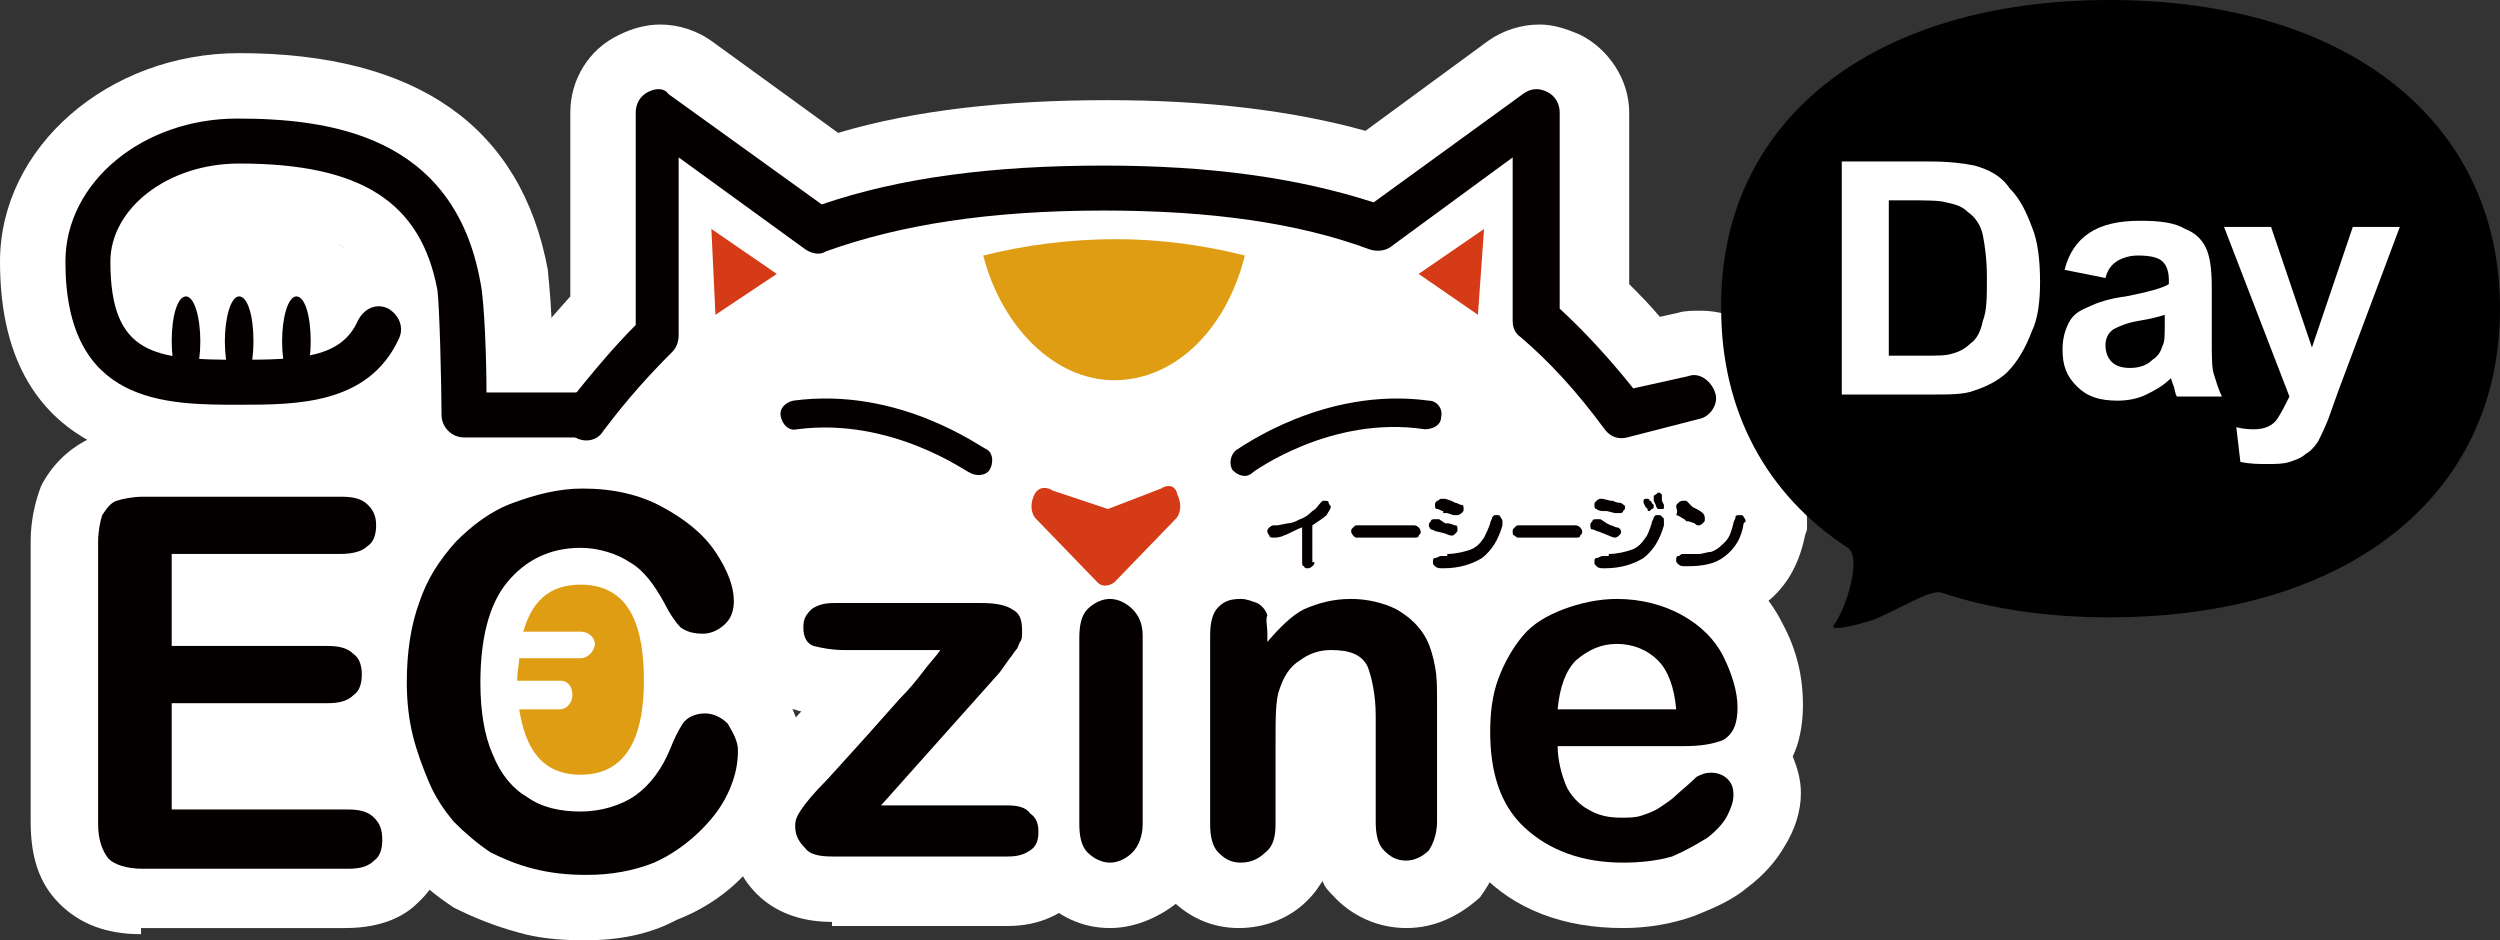
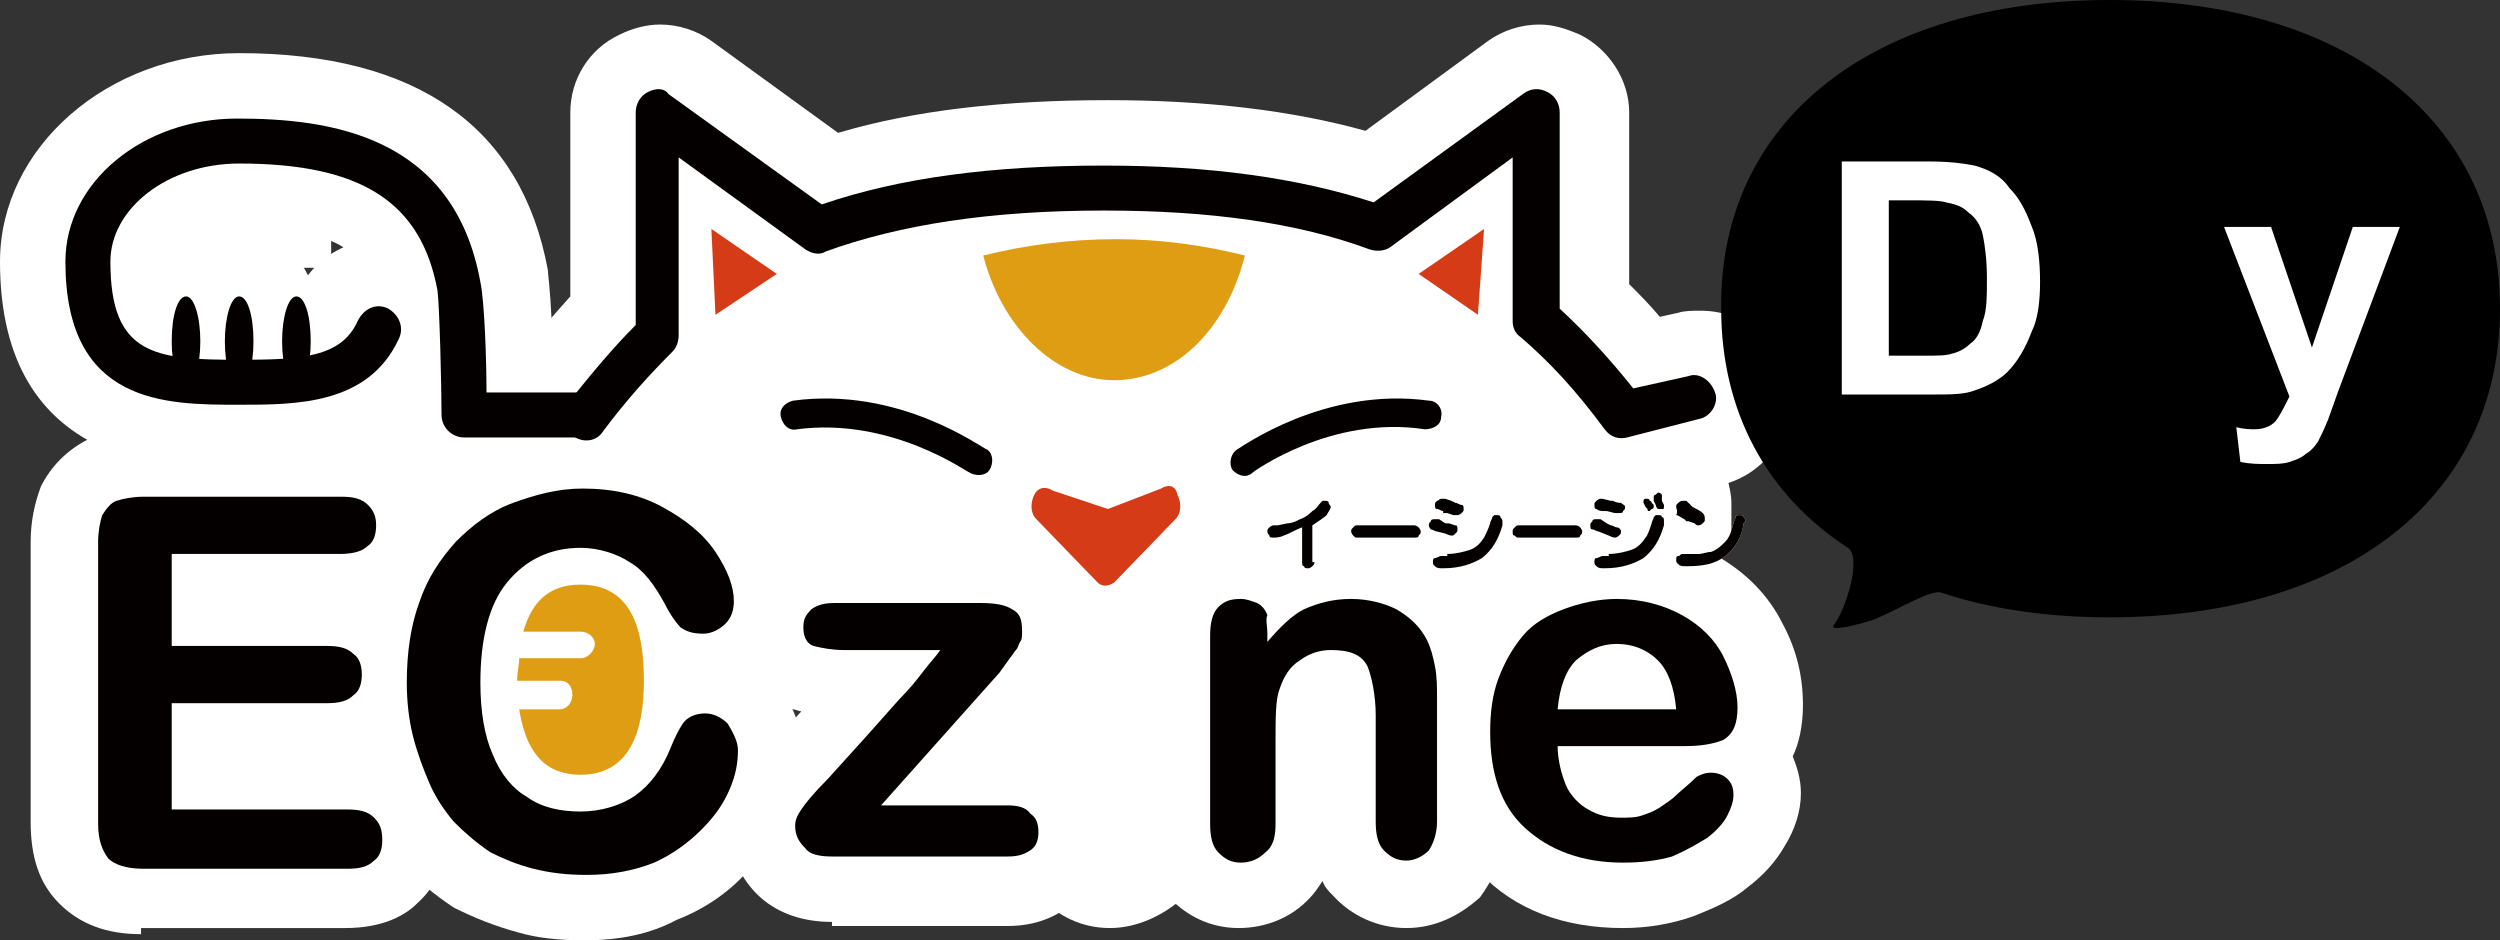
<svg xmlns="http://www.w3.org/2000/svg" version="1.1" id="レイヤー_1" x="0px" y="0px" width="122.3px" height="46px" viewBox="0 0 122.3 46" style="enable-background:new 0 0 122.3 46;" xml:space="preserve">
  <rect x="0" y="0" width="122.3" height="46" fill="#333333" stroke="none" />
  <style type="text/css">
	.st0{fill:#FFFFFF;}
	.st1{fill-rule:evenodd;clip-rule:evenodd;fill:#FFFFFF;}
	.st2{fill:#D53B16;}
	.st3{fill-rule:evenodd;clip-rule:evenodd;fill:#050000;}
	.st4{fill:#DF9D13;}
	.st5{fill:#050000;}
</style>
  <g>
    <path class="st0" d="M54.1,31.8c-1,0-2-0.4-2.7-1.2l-3-3.1c-1.3-1.3-1.5-3.4-0.6-5c0.7-1.2,1.9-1.9,3.2-1.9c0.6,0,1.1,0.1,1.7,0.4   l1.4,0.5l1.3-0.5c0.5-0.3,1.1-0.4,1.8-0.4c1.4,0,2.6,0.8,3.3,2c0.9,1.6,0.6,3.7-0.7,5l-3,3.1C56.1,31.4,55.1,31.8,54.1,31.8z" />
    <path class="st0" d="M56.8,23.9l-2.6,1L51.5,24c-0.3-0.2-0.7-0.2-0.9,0.2c-0.2,0.4-0.2,0.9,0.1,1.2l3,3.1c0.2,0.2,0.5,0.2,0.8,0   l3-3.1c0.3-0.3,0.3-0.8,0.1-1.2C57.5,23.7,57.1,23.7,56.8,23.9z" />
    <g>
      <path class="st0" d="M64,31c-0.8,0-1.6-0.3-2.2-0.8c-0.3-0.3-0.6-0.6-0.8-1c-0.3-0.1-0.6-0.3-0.9-0.6c-0.8-0.7-1.2-1.6-1.2-2.6    c0-0.9,0.3-1.7,0.9-2.3c0.5-0.5,1-0.8,1.6-1l0.4-0.1l0.3-0.1l0.1-0.1c0,0,0,0,0,0l0.2-0.2c0.3-0.3,0.7-0.6,1.1-0.8    c0.4-0.2,0.9-0.3,1.4-0.3c0.9,0,1.8,0.4,2.5,1c0.6,0.7,1,1.5,1,2.4c0,0.6-0.2,1.5-0.9,2.3v0.6c0,1-0.4,2-1.2,2.6    C65.7,30.7,64.9,31,64,31z" />
      <path class="st1" d="M64.3,27.5c0,0.1,0,0.1-0.1,0.2c0,0-0.1,0.1-0.2,0.1s-0.2,0-0.2-0.1c-0.1,0-0.1-0.1-0.1-0.2v-1.7    c-0.3,0.1-0.6,0.3-0.9,0.4c-0.2,0.1-0.4,0.1-0.5,0.1c-0.1,0-0.2,0-0.2-0.1c0,0-0.1-0.1-0.1-0.2c0-0.1,0-0.1,0.1-0.2    c0,0,0.1-0.1,0.2-0.1l0.1,0l0.1,0l0.5-0.1c0.2,0,0.4-0.1,0.6-0.2c0.3-0.1,0.5-0.3,0.6-0.4c0.2-0.1,0.3-0.3,0.4-0.4l0,0l0,0    c0,0,0.1-0.1,0.1-0.1c0,0,0.1,0,0.1,0c0.1,0,0.2,0,0.2,0.1c0,0.1,0.1,0.1,0.1,0.2c0,0.1-0.1,0.2-0.2,0.4c-0.1,0.1-0.4,0.3-0.7,0.5    V27.5z" />
      <path class="st0" d="M66.4,29.5c-1,0-1.9-0.4-2.5-1.1c-0.6-0.6-0.9-1.5-0.9-2.3c0-0.9,0.3-1.7,0.9-2.4c0.6-0.7,1.6-1.1,2.5-1.1    h2.8c1,0,1.9,0.4,2.5,1.1c0.6,0.6,0.9,1.5,0.9,2.3c0,0.9-0.3,1.7-0.9,2.3c-0.6,0.7-1.6,1.1-2.5,1.1H66.4z" />
      <path class="st1" d="M66.4,26.3c-0.1,0-0.1,0-0.2-0.1c0,0-0.1-0.1-0.1-0.2c0-0.1,0-0.1,0.1-0.2c0.1-0.1,0.1-0.1,0.2-0.1h2.8    c0,0,0.1,0,0.2,0.1c0,0,0.1,0.1,0.1,0.2c0,0.1,0,0.1-0.1,0.2c0,0.1-0.1,0.1-0.2,0.1H66.4z" />
      <path class="st0" d="M70.6,30.9c-0.7,0-1.3-0.1-1.9-0.4c-1.2-0.6-1.9-1.8-1.9-3.1c0-0.2,0-0.4,0.1-0.6c-0.1-0.3-0.2-0.7-0.2-1    c0-0.5,0.1-0.9,0.3-1.4c0.1-0.8,0.4-1.6,1.1-2.2c0.6-0.6,1.5-1,2.4-1c0.4,0,0.7,0.1,1,0.1l0.4,0.1l0.3,0.1l0,0    c0.3,0.1,0.6,0.2,0.8,0.3l0.2,0.1h0c0.9,0,1.8,0.3,2.4,1c0.7,0.7,1.1,1.6,1.1,2.5c0,0.1,0,0.3,0,0.4l0,0.2c0,0.1,0,0.3-0.1,0.4    c-0.5,1.8-1.5,2.9-2.3,3.4C73.3,30.5,72.1,30.9,70.6,30.9z" />
      <path class="st1" d="M71,24.5L71,24.5l0.2,0.1c0.1,0,0.2,0.1,0.3,0.1c0.1,0,0.1,0.1,0.1,0.2c0,0.1,0,0.1-0.1,0.2    c0,0-0.1,0.1-0.2,0.1c0,0-0.1,0-0.2,0l-0.3-0.1l-0.2,0L70.6,25c-0.1,0-0.2-0.1-0.3-0.1c-0.1,0-0.1-0.1-0.1-0.2    c0-0.1,0-0.1,0.1-0.2c0.1,0,0.1-0.1,0.2-0.1c0,0,0.1,0,0.2,0L71,24.5z M70.8,27.1c0.4,0,0.8-0.1,1.1-0.2c0.3-0.1,0.5-0.3,0.7-0.6    c0.1-0.2,0.2-0.4,0.3-0.7c0-0.1,0.1-0.2,0.1-0.3c0,0,0.1-0.1,0.1-0.1c0,0,0.1,0,0.1,0c0.1,0,0.2,0,0.2,0.1c0,0,0.1,0.1,0.1,0.2    l0,0.2c-0.2,0.7-0.5,1.2-1,1.6c-0.5,0.3-1.1,0.5-1.9,0.5c-0.2,0-0.3,0-0.4-0.1c-0.1-0.1-0.1-0.1-0.1-0.2c0-0.1,0-0.2,0.1-0.2    c0.1,0,0.2-0.1,0.3-0.1H70.8z M70.7,25.6L70.7,25.6l0.1,0c0.2,0,0.3,0.1,0.4,0.1c0.1,0,0.1,0.1,0.1,0.2c0,0.1,0,0.1-0.1,0.2    c-0.1,0.1-0.1,0.1-0.2,0.1c0,0-0.1,0-0.3-0.1L70.3,26c-0.1,0-0.2-0.1-0.3-0.1c0,0-0.1-0.1-0.1-0.2c0-0.1,0-0.1,0.1-0.2    c0-0.1,0.1-0.1,0.2-0.1c0,0,0.1,0,0.2,0L70.7,25.6z" />
      <path class="st0" d="M74.3,29.5c-1,0-1.9-0.4-2.5-1.1c-0.6-0.6-0.9-1.5-0.9-2.3c0-0.9,0.3-1.7,0.9-2.3c0.7-0.7,1.6-1.1,2.5-1.1    h2.8c1,0,1.9,0.4,2.5,1.1c0.6,0.6,0.9,1.5,0.9,2.3c0,0.9-0.3,1.7-0.9,2.3c-0.6,0.7-1.5,1.1-2.5,1.1H74.3z" />
      <path class="st1" d="M74.3,26.3c-0.1,0-0.1,0-0.2-0.1c-0.1,0-0.1-0.1-0.1-0.2c0-0.1,0-0.1,0.1-0.2c0.1-0.1,0.1-0.1,0.2-0.1h2.8    c0,0,0.1,0,0.2,0.1c0,0,0.1,0.1,0.1,0.2c0,0.1,0,0.1-0.1,0.2c0,0.1-0.1,0.1-0.2,0.1H74.3z" />
      <path class="st0" d="M78.5,30.9c-0.7,0-1.3-0.1-1.9-0.4c-1.2-0.6-1.8-1.8-1.8-3.1c0-0.2,0-0.4,0.1-0.6c-0.1-0.3-0.2-0.7-0.2-1    c0-0.4,0.1-0.9,0.2-1.3c0.1-0.9,0.5-1.7,1.1-2.3c0.6-0.6,1.5-0.9,2.4-0.9c0.3,0,0.6,0.1,0.8,0.1l0.1,0c0.2-0.1,0.5-0.2,0.7-0.2    c0.3-0.1,0.7-0.2,1.1-0.2c1,0,1.9,0.4,2.5,1.1c0.2,0.2,0.4,0.5,0.6,0.8l0.1,0.1c0.1,0.1,0.1,0.3,0.2,0.4c0.1,0.4,0.2,0.8,0.2,1.2    c0,0.2,0,0.4,0,0.5l0,0.2c0,0.1,0,0.3,0,0.4l0,0.2c0,0.1,0,0.3-0.1,0.4c-0.5,1.8-1.5,2.9-2.3,3.4C81.2,30.5,79.9,30.9,78.5,30.9z" />
      <path class="st1" d="M81.3,24.5l0.1,0.2c0,0,0,0.1,0,0.1c0,0.1,0,0.1-0.1,0.1c0,0-0.1,0-0.1,0c0,0-0.1,0-0.1,0    c0,0-0.1-0.1-0.1-0.2l-0.1-0.2c0-0.1,0-0.1,0-0.2c0,0,0-0.1,0.1-0.1c0,0,0.1-0.1,0.1-0.1c0.1,0,0.1,0,0.2,0.1    C81.3,24.3,81.3,24.4,81.3,24.5z M80.8,24.6l0.1,0.1c0,0.1,0,0.1,0,0.1c0,0,0,0.1-0.1,0.1c0,0-0.1,0.1-0.1,0.1    c-0.1,0-0.1,0-0.1-0.1c0,0-0.1-0.1-0.1-0.1l-0.1-0.2c0,0,0-0.1,0-0.1c0,0,0-0.1,0.1-0.1c0,0,0.1,0,0.1,0s0.1,0,0.1,0.1    C80.7,24.5,80.8,24.5,80.8,24.6z M78.8,24.5L78.8,24.5l0.1,0c0.2,0.1,0.3,0.1,0.4,0.1c0.1,0.1,0.2,0.1,0.2,0.2    c0,0.1,0,0.1-0.1,0.2c0,0.1-0.1,0.1-0.2,0.1c0,0-0.1,0-0.2,0l-0.4-0.1l-0.1,0l-0.1,0c-0.2,0-0.3-0.1-0.3-0.1    c-0.1,0-0.1-0.1-0.1-0.2c0-0.1,0-0.1,0.1-0.2c0,0,0.1-0.1,0.2-0.1l0.1,0L78.8,24.5z M78.7,27.1c0.4,0,0.8-0.1,1.1-0.2    c0.3-0.1,0.5-0.3,0.7-0.6c0.1-0.1,0.2-0.4,0.3-0.7c0-0.1,0.1-0.2,0.1-0.3c0,0,0.1-0.1,0.1-0.1c0,0,0.1,0,0.1,0    c0.1,0,0.2,0,0.2,0.1c0.1,0,0.1,0.1,0.1,0.2l0,0.2c-0.2,0.7-0.5,1.2-1,1.6c-0.5,0.3-1.1,0.5-1.9,0.5c-0.2,0-0.3,0-0.4-0.1    c-0.1-0.1-0.1-0.1-0.1-0.2c0-0.1,0-0.2,0.1-0.2c0.1,0,0.2-0.1,0.3-0.1H78.7z M78.6,25.6L78.6,25.6l0.2,0.1c0.1,0,0.2,0.1,0.3,0.1    c0.1,0,0.2,0.1,0.2,0.2c0,0.1,0,0.1-0.1,0.2c0,0-0.1,0.1-0.2,0.1c0,0-0.1,0-0.3-0.1L78.2,26c-0.1,0-0.2-0.1-0.3-0.1    c-0.1,0-0.1-0.1-0.1-0.2c0-0.1,0-0.1,0.1-0.2c0-0.1,0.1-0.1,0.2-0.1c0,0,0.1,0,0.2,0L78.6,25.6z" />
-       <path class="st0" d="M82.5,31c-0.7,0-1.4-0.2-1.9-0.5c-1.1-0.6-1.7-1.7-1.7-3c0-0.5,0.1-0.9,0.2-1.3c-0.2-0.4-0.3-0.8-0.3-1.3    c0-1,0.4-1.9,1.1-2.6c0.7-0.6,1.5-0.9,2.3-0.9c0.4,0,0.8,0.1,1.2,0.2c0.1,0,0.4,0.1,0.7,0.3l0.3,0.2c0.2,0,0.4-0.1,0.6-0.1    c0.9,0,1.7,0.3,2.3,0.9c0.7,0.6,1.1,1.6,1.1,2.6c0,0.1,0,0.3,0,0.4l-0.1,0.3c-0.3,1.5-1,2.7-2.2,3.5C85.3,30.5,84,31,82.5,31z" />
      <path class="st1" d="M85.3,25.6c-0.1,0.7-0.4,1.2-0.9,1.6c-0.5,0.4-1.1,0.5-1.9,0.5c-0.2,0-0.3,0-0.4-0.1    c-0.1-0.1-0.1-0.1-0.1-0.2c0-0.1,0-0.2,0.1-0.2c0.1,0,0.1-0.1,0.2-0.1l0.1,0h0.2c0.2,0,0.3,0,0.5,0c0.2,0,0.4-0.1,0.6-0.1    c0.3-0.1,0.5-0.3,0.7-0.5c0.2-0.2,0.3-0.5,0.4-0.9c0-0.1,0.1-0.2,0.1-0.3c0-0.1,0.1-0.1,0.2-0.1c0.1,0,0.2,0,0.2,0.1    c0,0,0.1,0.1,0.1,0.2L85.3,25.6z M82.8,24.8c0.2,0.1,0.4,0.2,0.5,0.3c0.1,0.1,0.1,0.2,0.1,0.3c0,0.1,0,0.1-0.1,0.2    c0,0-0.1,0.1-0.2,0.1s-0.1,0-0.2-0.1l-0.3-0.1l-0.1,0l-0.1-0.1c-0.2-0.1-0.3-0.2-0.4-0.2C82.1,25,82,24.9,82,24.8    c0-0.1,0-0.1,0.1-0.2c0,0,0.1-0.1,0.2-0.1c0.1,0,0.1,0,0.2,0C82.6,24.6,82.7,24.7,82.8,24.8z" />
    </g>
    <g>
      <g>
        <path class="st0" d="M6.9,45.7c-1.7,0-3-0.5-4-1.5c-1-1-1.4-2.3-1.4-4V26.5c0-1,0.2-1.9,0.5-2.7c0.5-1,1.3-1.8,2.3-2.3     c0.8-0.3,1.6-0.5,2.6-0.5h9.7c1.4,0,2.6,0.4,3.5,1.2c0.9,0.9,1.5,2.1,1.5,3.4s-0.5,2.5-1.5,3.4c-0.2,0.2-0.4,0.4-0.7,0.5     c0.9,0.9,1.4,2,1.4,3.3c0,1.3-0.5,2.5-1.4,3.3c-0.1,0.2-0.3,0.3-0.5,0.4c0.6,0.3,1.1,0.6,1.5,0.9c1,0.9,1.5,2.1,1.5,3.4     c0,1.3-0.5,2.5-1.5,3.4c-0.6,0.6-1.7,1.2-3.5,1.2H6.9z" />
        <path class="st1" d="M16.6,27.1H8.4v4.5H16c0.6,0,1,0.1,1.3,0.4c0.3,0.2,0.4,0.6,0.4,1c0,0.4-0.1,0.8-0.4,1     c-0.3,0.3-0.7,0.4-1.3,0.4H8.4v5.2h8.6c0.6,0,1,0.1,1.3,0.4c0.3,0.3,0.4,0.6,0.4,1.1c0,0.4-0.1,0.8-0.4,1     c-0.3,0.3-0.7,0.4-1.3,0.4h-10c-0.8,0-1.4-0.2-1.7-0.5c-0.3-0.4-0.5-0.9-0.5-1.7V26.5c0-0.5,0.1-1,0.2-1.3     c0.2-0.3,0.4-0.6,0.7-0.7s0.8-0.2,1.3-0.2h9.7c0.6,0,1,0.1,1.3,0.4c0.3,0.3,0.4,0.6,0.4,1s-0.1,0.8-0.4,1     C17.7,27,17.2,27.1,16.6,27.1z" />
        <path class="st1" d="M28.5,30.1c-0.6,0-0.9,0.2-1.1,0.5c-0.4,0.6-0.7,1.6-0.7,2.9c0,1.2,0.2,1.9,0.4,2.3c0.1,0.3,0.3,0.5,0.5,0.6     c0.1,0,0.3,0.2,0.8,0.2c0.4,0,0.6-0.1,0.8-0.2c0.2-0.1,0.4-0.4,0.5-0.8c0.2-0.7,0.6-1.4,1-2c0.2-0.2,0.3-0.4,0.5-0.5l-0.1,0     c-0.5-0.5-0.9-1.1-1.4-2c-0.3-0.6-0.6-0.8-0.7-0.9C29,30.1,28.8,30.1,28.5,30.1z M28.6,46c-1.2,0-2.3-0.1-3.3-0.4     c-1.1-0.3-2.1-0.7-3.1-1.2c-0.9-0.6-1.8-1.3-2.5-2.2c-0.7-0.8-1.2-1.7-1.7-2.6c-0.4-0.9-0.8-1.9-1-3c-0.2-1-0.3-2.1-0.3-3.2     c0-1.8,0.3-3.5,0.8-5c0.6-1.6,1.4-3,2.5-4.1c1.1-1.1,2.4-2,3.9-2.6c1.4-0.6,3-0.9,4.6-0.9c2,0,3.8,0.4,5.4,1.2     c1.6,0.8,2.9,1.9,3.8,3.2c1,1.4,1.5,2.9,1.5,4.3c0,1.2-0.5,2.4-1.3,3.3c-0.1,0.1-0.2,0.2-0.3,0.3l0.2,0.2     c0.9,0.9,1.4,2.1,1.4,3.4c0,1-0.2,2.1-0.7,3.1c-0.4,1-1.1,2-2,2.9c-0.9,1-2.1,1.8-3.4,2.3C31.8,45.7,30.3,46,28.6,46z" />
        <path class="st1" d="M36.1,36.7c0,0.6-0.1,1.2-0.4,1.9c-0.3,0.7-0.7,1.3-1.4,2c-0.6,0.6-1.4,1.2-2.3,1.6c-1,0.4-2.1,0.6-3.3,0.6     c-1,0-1.8-0.1-2.6-0.3c-0.8-0.2-1.5-0.5-2.1-0.8c-0.6-0.4-1.2-0.9-1.8-1.5c-0.5-0.6-0.9-1.2-1.2-1.9c-0.3-0.7-0.6-1.5-0.8-2.3     s-0.3-1.7-0.3-2.6c0-1.5,0.2-2.8,0.6-3.9c0.4-1.2,1-2.1,1.8-3c0.8-0.8,1.7-1.5,2.8-1.9c1.1-0.4,2.2-0.7,3.4-0.7     c1.5,0,2.8,0.3,3.9,0.9c1.1,0.6,2,1.3,2.6,2.2c0.6,0.9,0.9,1.7,0.9,2.4c0,0.4-0.1,0.8-0.4,1.1c-0.3,0.3-0.7,0.5-1.1,0.5     c-0.5,0-0.8-0.1-1.1-0.3c-0.2-0.2-0.5-0.6-0.8-1.2c-0.5-0.9-1-1.6-1.7-2c-0.6-0.4-1.5-0.7-2.4-0.7c-1.5,0-2.7,0.6-3.6,1.7     c-0.9,1.1-1.3,2.8-1.3,4.9c0,1.4,0.2,2.6,0.6,3.5c0.4,1,1,1.7,1.7,2.1c0.7,0.5,1.6,0.7,2.6,0.7c1,0,2-0.3,2.7-0.8     c0.7-0.5,1.3-1.3,1.7-2.3c0.2-0.5,0.4-0.9,0.6-1.2c0.2-0.3,0.6-0.5,1.1-0.5c0.4,0,0.8,0.2,1.1,0.5C35.9,35.9,36.1,36.3,36.1,36.7     z" />
        <path class="st0" d="M40.7,45.1c-1.4,0-2.6-0.4-3.5-1.2c-1-0.9-1.5-2.1-1.5-3.5c0-1,0.3-1.9,1-2.8c0.2-0.2,0.5-0.6,1.5-1.7l1-1.1     c-0.1,0-0.3-0.1-0.4-0.1c-1.6-0.6-2.6-2.1-2.6-3.9c0-1.3,0.5-2.5,1.5-3.3c0.6-0.5,1.6-1.1,3.1-1.1H48c1.2,0,2.2,0.2,3.1,0.7     c1.4,0.8,2.2,2.2,2.2,3.9c0,0.6-0.1,1.1-0.3,1.7c-0.2,0.4-0.4,0.8-0.6,1.2c-0.1,0.2-0.3,0.4-0.5,0.6l-0.6,0.7l-1.1,1.2     c1.2,0.2,2,0.7,2.4,1.1c0.9,0.8,1.4,2,1.4,3.3c0,1.3-0.5,2.4-1.4,3.3c-0.6,0.5-1.6,1.2-3.3,1.2H40.7z" />
        <path class="st1" d="M48.9,32.9l-5.8,6.5h6.2c0.5,0,0.9,0.1,1.1,0.4c0.3,0.2,0.4,0.5,0.4,0.9c0,0.4-0.1,0.7-0.4,0.9     c-0.3,0.2-0.6,0.3-1.1,0.3h-8.6c-0.6,0-1.1-0.1-1.3-0.4c-0.3-0.3-0.5-0.6-0.5-1.1c0-0.3,0.1-0.5,0.3-0.8c0.2-0.3,0.6-0.8,1.3-1.5     l1.9-2.1l1.6-1.8c0.5-0.5,0.9-1,1.2-1.4c0.3-0.4,0.6-0.7,0.8-1h-4.7c-0.6,0-1.1-0.1-1.5-0.2c-0.3-0.1-0.5-0.4-0.5-0.9     c0-0.4,0.1-0.6,0.4-0.9c0.3-0.2,0.6-0.3,1.1-0.3H48c0.7,0,1.2,0.1,1.5,0.3c0.4,0.2,0.5,0.5,0.5,1.1c0,0.2,0,0.4-0.1,0.5     c-0.1,0.2-0.1,0.3-0.2,0.4c-0.1,0.1-0.2,0.3-0.3,0.4L48.9,32.9z" />
        <path class="st0" d="M54.3,45.4c-1.4,0-2.6-0.6-3.5-1.6c-0.6-0.7-1.2-1.8-1.2-3.5v-9.1c0-1.8,0.7-2.9,1.3-3.6     c0.9-1,2.1-1.5,3.5-1.5c1.3,0,2.6,0.5,3.5,1.5c0.6,0.6,1.3,1.8,1.3,3.5v9.2c0,1.8-0.7,3-1.3,3.6C56.9,44.8,55.6,45.4,54.3,45.4z" />
        <path class="st1" d="M55.9,31.1v9.2c0,0.6-0.2,1.1-0.5,1.4c-0.3,0.3-0.7,0.5-1.1,0.5s-0.8-0.2-1.1-0.5c-0.3-0.3-0.4-0.8-0.4-1.4     v-9.1c0-0.6,0.1-1.1,0.4-1.4c0.3-0.3,0.7-0.5,1.1-0.5s0.8,0.2,1.1,0.5C55.7,30.1,55.9,30.5,55.9,31.1z" />
        <path class="st0" d="M68.8,45.4c-1.4,0-2.7-0.6-3.6-1.6c-0.2-0.2-0.4-0.4-0.5-0.7c-0.2,0.3-0.4,0.6-0.6,0.8     c-0.9,1-2.2,1.5-3.5,1.5c-1.4,0-2.6-0.6-3.5-1.6c-0.6-0.6-1.2-1.8-1.2-3.5v-9.2c0-1.4,0.4-2.6,1.2-3.5c0.9-1,2.1-1.5,3.5-1.5     c0.8,0,1.6,0.2,2.4,0.6l0,0c1-0.4,2.1-0.6,3.2-0.6c1.4,0,2.7,0.3,3.8,0.9c1.2,0.7,2.2,1.6,2.8,2.9c0.4,0.7,0.6,1.5,0.7,2.3     c0.1,0.6,0.1,1.3,0.1,2.2v5.9c0,1.8-0.7,2.9-1.2,3.6C71.4,44.8,70.2,45.4,68.8,45.4z" />
        <path class="st1" d="M62,31v0.4c0.6-0.7,1.2-1.3,1.8-1.6c0.7-0.3,1.4-0.5,2.3-0.5c0.8,0,1.6,0.2,2.2,0.5c0.7,0.4,1.2,0.9,1.5,1.5     c0.2,0.4,0.3,0.8,0.4,1.3c0.1,0.5,0.1,1,0.1,1.7v5.9c0,0.6-0.2,1.1-0.4,1.4c-0.3,0.3-0.7,0.5-1.1,0.5c-0.5,0-0.8-0.2-1.1-0.5     c-0.3-0.3-0.4-0.8-0.4-1.4V35c0-1-0.2-1.9-0.4-2.4c-0.3-0.6-0.9-0.8-1.8-0.8c-0.6,0-1.1,0.2-1.5,0.5c-0.5,0.3-0.8,0.8-1,1.4     c-0.2,0.5-0.2,1.4-0.2,2.6v4c0,0.6-0.1,1.1-0.5,1.4c-0.3,0.3-0.7,0.5-1.2,0.5c-0.5,0-0.8-0.2-1.1-0.5c-0.3-0.3-0.4-0.8-0.4-1.4     v-9.2c0-0.6,0.1-1.1,0.4-1.4c0.3-0.3,0.6-0.4,1.1-0.4c0.3,0,0.5,0.1,0.8,0.2c0.2,0.1,0.4,0.3,0.5,0.6C61.9,30.3,62,30.6,62,31z" />
        <path class="st0" d="M79.4,45.4c-2.9,0-5.3-0.9-7-2.7c-1.7-1.8-2.6-4.1-2.6-7c0-1.3,0.2-2.5,0.6-3.7c0.4-1.2,1.1-2.3,1.9-3.2     c0.9-0.9,1.9-1.6,3.1-2.1c1.2-0.4,2.4-0.7,3.8-0.7c1.8,0,3.4,0.4,4.8,1.2c1.4,0.8,2.5,1.9,3.2,3.3c0.7,1.3,1,2.6,1,4     c0,1-0.2,1.9-0.5,2.5c0.2,0.5,0.4,1.1,0.4,1.8c0,0.9-0.3,1.8-0.8,2.6c-0.4,0.7-1,1.4-1.8,2c-0.7,0.6-1.6,1-2.6,1.4     C81.8,45.2,80.6,45.4,79.4,45.4z" />
        <path class="st1" d="M76.2,34.7h5.8c-0.1-1.1-0.4-1.9-0.9-2.4c-0.5-0.5-1.2-0.8-2-0.8c-0.8,0-1.4,0.3-2,0.8     C76.6,32.8,76.3,33.6,76.2,34.7z M82.4,36.5h-6.2c0,0.7,0.2,1.4,0.4,1.9s0.7,1,1.1,1.2c0.5,0.3,1,0.4,1.6,0.4c0.4,0,0.7,0,1-0.1     c0.3-0.1,0.6-0.2,0.9-0.4c0.3-0.2,0.6-0.4,0.8-0.6c0.2-0.2,0.6-0.5,1-0.9c0.2-0.1,0.4-0.2,0.7-0.2c0.3,0,0.6,0.1,0.8,0.3     c0.2,0.2,0.3,0.4,0.3,0.8c0,0.3-0.1,0.6-0.3,1c-0.2,0.4-0.6,0.8-1,1.1c-0.5,0.3-1,0.6-1.7,0.9c-0.7,0.2-1.5,0.3-2.4,0.3     c-2,0-3.6-0.6-4.8-1.7s-1.7-2.7-1.7-4.7c0-0.9,0.1-1.8,0.4-2.6c0.3-0.8,0.7-1.5,1.2-2.1c0.5-0.6,1.2-1,2-1.3     c0.8-0.3,1.7-0.5,2.6-0.5c1.2,0,2.3,0.3,3.2,0.8c0.9,0.5,1.6,1.2,2,2c0.4,0.8,0.7,1.7,0.7,2.5c0,0.8-0.2,1.3-0.7,1.6     C83.8,36.4,83.2,36.5,82.4,36.5z" />
        <path class="st0" d="M28.4,41.1c-3.4,0-5.7-2.3-6.2-6c0-0.3,0-0.6,0-0.9c-0.1-0.3-0.1-0.6-0.1-0.9c0-0.5,0-1,0.1-1.4     c0-0.3,0.1-0.6,0.2-0.9c0-0.3,0-0.7,0.1-1c0.8-2.9,3-4.6,5.9-4.6c1.9,0,6.3,0.8,6.3,7.8C34.7,39,31.4,41.1,28.4,41.1z" />
        <path class="st0" d="M28.4,28.6c-1.6,0-2.4,0.9-2.8,2.3h2.8c0.4,0,0.7,0.3,0.7,0.6s-0.3,0.7-0.7,0.7h-3c0,0.3-0.1,0.7-0.1,1v0.1     h2.1c0.4,0,0.6,0.3,0.6,0.7s-0.3,0.7-0.6,0.7h-2c0.3,1.9,1.1,3.2,3,3.2c2.4,0,3.1-2.1,3.1-4.6S30.9,28.6,28.4,28.6z" />
      </g>
      <g>
        <g>
          <path class="st0" d="M47.8,26.5c-0.9,0-1.7-0.3-2.4-0.8c0,0-2.3-1.6-5.1-1.6c-0.3,0-0.6,0-0.9,0.1c-0.1,0-0.4,0-0.5,0      c-2,0-3.6-1.5-3.9-3.4c-0.1-1,0.1-2.1,0.8-2.9c0.6-0.8,1.6-1.4,2.6-1.5c0.7-0.1,1.3-0.1,2-0.1c5.4,0,9.3,2.9,9.8,3.2      c1.7,1.3,2.1,3.8,0.8,5.5C50.2,25.9,49,26.5,47.8,26.5L47.8,26.5z" />
          <path class="st0" d="M38.8,19.6c-0.4,0.1-0.7,0.4-0.6,0.8c0.1,0.4,0.4,0.7,0.8,0.6c4.6-0.6,8.3,2.1,8.4,2.1      c0.3,0.2,0.8,0.2,1-0.1c0.2-0.3,0.2-0.8-0.1-1C48,21.9,44,18.9,38.8,19.6z" />
        </g>
        <g>
          <path class="st0" d="M61,26.5c-1.2,0-2.4-0.6-3.1-1.6c-1.3-1.7-0.9-4.2,0.8-5.5c0.4-0.3,4.4-3.2,9.8-3.2c0.7,0,1.4,0,2,0.1      c1,0.1,2,0.7,2.6,1.5c0.6,0.8,0.9,1.9,0.8,2.9c-0.3,2-1.9,3.4-3.9,3.4c-0.1,0-0.4,0-0.5,0c-0.3,0-0.6-0.1-0.9-0.1      c-2.8,0-5.1,1.6-5.1,1.6C62.7,26.2,61.8,26.5,61,26.5z" />
          <path class="st0" d="M60.5,22c-0.3,0.2-0.4,0.7-0.2,1c0.3,0.3,0.7,0.4,1,0.1c0,0,3.8-2.8,8.4-2.1c0.4,0,0.8-0.2,0.8-0.6      c0.1-0.4-0.2-0.8-0.6-0.8C64.8,18.9,60.7,21.9,60.5,22z" />
        </g>
        <path class="st1" d="M8.8,14.1c0.6,0.2,2.2,0.2,2.9,0.2c0.7,0,2.4,0,3-0.2c0.4-0.9,1.2-1.6,2.1-2c-0.9-0.6-2.5-0.9-5.1-0.9     c-1.9,0-3.1,1-3.1,1.6C8.6,13.6,8.7,14,8.8,14.1z M22.8,24.6c-1.9,0-3.4-1.2-4-2.8c-2.4,1.2-5.1,1.2-7,1.2C8.5,23,0,23,0,12.8     C0,7.2,5.3,2.6,11.7,2.6c8.7,0,13.8,3.6,15.1,10.6c0,0.2,0.1,0.7,0.2,2.7h1.7c2.4,0,4.3,1.9,4.3,4.3c0,2.4-1.9,4.3-4.3,4.3H22.8z     " />
-         <path class="st0" d="M3.2,12.8c0,7,4.9,7,8.5,7c2.8,0,6.3,0,7.8-3.2c0.3-0.6,0-1.2-0.5-1.5c-0.6-0.3-1.2,0-1.5,0.6     c-0.8,1.8-2.8,1.9-5.8,1.9c-4.1,0-6.3-0.2-6.3-4.8c0-2.6,2.8-4.8,6.3-4.8c6,0,8.9,1.9,9.7,6.2c0.1,0.7,0.2,4.7,0.2,6.1     c0,0.6,0.5,1.1,1.1,1.1h5.9c0.6,0,1.1-0.5,1.1-1.1c0-0.6-0.5-1.1-1.1-1.1h-4.8c0-1.6-0.1-4.5-0.3-5.4c-1.3-7.2-7.4-8-11.9-8     C7,5.8,3.2,8.9,3.2,12.8z" />
+         <path class="st0" d="M3.2,12.8c0,7,4.9,7,8.5,7c2.8,0,6.3,0,7.8-3.2c0.3-0.6,0-1.2-0.5-1.5c-0.6-0.3-1.2,0-1.5,0.6     c-0.8,1.8-2.8,1.9-5.8,1.9c-4.1,0-6.3-0.2-6.3-4.8c0-2.6,2.8-4.8,6.3-4.8c6,0,8.9,1.9,9.7,6.2c0.1,0.7,0.2,4.7,0.2,6.1     c0,0.6,0.5,1.1,1.1,1.1h5.9c0.6,0,1.1-0.5,1.1-1.1c0-0.6-0.5-1.1-1.1-1.1h-4.8c0-1.6-0.1-4.5-0.3-5.4c-1.3-7.2-7.4-8-11.9-8     C7,5.8,3.2,8.9,3.2,12.8" />
        <g>
          <path class="st0" d="M11.8,22.1c-0.7,0-3.9-0.3-3.9-5.4c0-5.2,3.2-5.4,3.9-5.4c0.6,0,3.9,0.3,3.9,5.4      C15.6,21.9,12.4,22.1,11.8,22.1z" />
          <path class="st0" d="M12.4,16.7c0,1.2-0.3,2.2-0.7,2.2s-0.7-1-0.7-2.2c0-1.2,0.3-2.2,0.7-2.2S12.4,15.4,12.4,16.7z" />
          <path class="st0" d="M9.1,22.1c-0.6,0-3.9-0.3-3.9-5.4c0-5.2,3.2-5.4,3.9-5.4s3.9,0.3,3.9,5.4C13,21.9,9.7,22.1,9.1,22.1z" />
          <path class="st0" d="M8.4,16.7c0,1.2,0.3,2.2,0.7,2.2s0.7-1,0.7-2.2c0-1.2-0.3-2.2-0.7-2.2S8.4,15.4,8.4,16.7z" />
-           <path class="st0" d="M14.6,22.1c-0.7,0-3.9-0.3-3.9-5.4c0-5.2,3.2-5.4,3.9-5.4c0.6,0,3.9,0.3,3.9,5.4      C18.4,21.9,15.2,22.1,14.6,22.1z" />
          <path class="st0" d="M15.2,16.7c0,1.2-0.3,2.2-0.7,2.2s-0.7-1-0.7-2.2c0-1.2,0.3-2.2,0.7-2.2S15.2,15.4,15.2,16.7z" />
        </g>
        <path class="st0" d="M28.7,24.6c-1,0-1.9-0.3-2.6-0.9c-1.1-0.8-1.7-2.1-1.7-3.4c0-1,0.3-1.9,0.9-2.7c0.9-1.2,1.8-2.2,2.6-3.1V5.5     c0-1.6,0.9-3.1,2.4-3.8c0.6-0.3,1.3-0.5,2-0.5c0.9,0,1.8,0.3,2.5,0.8l6.2,4.5c3.7-1.1,8.1-1.6,13.2-1.6c4.8,0,9,0.5,12.6,1.5     l6-4.4c0.7-0.5,1.6-0.8,2.5-0.8c0.7,0,1.3,0.2,2,0.5c1.4,0.7,2.4,2.2,2.4,3.8v8.4c0.5,0.5,1,1,1.5,1.6l0.9-0.2     c0.3-0.1,0.7-0.1,1.1-0.1c2,0,3.7,1.3,4.2,3.3c0.6,2.3-0.8,4.6-3.1,5.2l-3.5,0.9c-0.4,0.1-0.7,0.1-1.1,0.1     c-1.3,0-2.6-0.6-3.4-1.7c-1.3-1.7-2.5-2.9-3.7-4c-0.9-0.8-1.5-2-1.5-3.2v-1.7L70,14.6c-0.7,0.5-1.6,0.8-2.5,0.8     c-0.5,0-1-0.1-1.4-0.3c-3.2-1.1-7.1-1.7-12-1.7c-5.2,0-9.2,0.6-12.5,1.8c-0.5,0.2-1,0.3-1.5,0.3c-0.9,0-1.8-0.3-2.5-0.8l-1.1-0.8     v2.4c0,1.2-0.5,2.3-1.3,3.1c-1,1-2,2.1-3.1,3.5C31.3,24,30,24.6,28.7,24.6z" />
        <path class="st0" d="M31.7,4.5c-0.4,0.2-0.6,0.6-0.6,1v10.4c-1.1,1.1-2.1,2.3-3.3,3.8c-0.2,0.2-0.2,0.5-0.2,0.7     c0,0.3,0.1,0.6,0.4,0.9c0.5,0.4,1.2,0.3,1.5-0.2c1.2-1.6,2.3-2.8,3.4-3.9c0.2-0.2,0.3-0.5,0.3-0.8V7.7l6.2,4.5     c0.3,0.2,0.7,0.3,1,0.1c3.6-1.3,8-2,13.6-2c5.2,0,9.5,0.6,13,1.9c0.3,0.1,0.7,0.1,1-0.1l6-4.4v8c0,0.3,0.1,0.6,0.4,0.8     c1.4,1.2,2.7,2.6,4.1,4.5c0.3,0.4,0.7,0.5,1.1,0.4l3.5-0.9c0.6-0.1,1-0.8,0.8-1.3c-0.2-0.6-0.8-1-1.3-0.8L79.9,19     c-1.2-1.5-2.4-2.8-3.6-3.9V5.5c0-0.4-0.2-0.8-0.6-1c-0.4-0.2-0.8-0.2-1.2,0.1l-7.3,5.3c-3.7-1.2-8-1.8-13.2-1.8     c-5.5,0-10,0.6-13.8,1.9l-7.5-5.4C32.5,4.3,32.1,4.3,31.7,4.5z" />
        <path class="st0" d="M35,18.5c-0.5,0-1-0.1-1.4-0.3c-1-0.5-1.7-1.5-1.8-2.7l-0.2-4.2c-0.1-1.2,0.6-2.4,1.6-3     c0.5-0.3,1-0.4,1.6-0.4c0.6,0,1.3,0.2,1.8,0.6l3.2,2.2c0.9,0.6,1.4,1.6,1.4,2.7c0,1.1-0.5,2-1.4,2.6l-3,2     C36.3,18.4,35.7,18.5,35,18.5z" />
        <polygon class="st0" points="38,13.4 34.8,11.2 35,15.4    " />
        <path class="st0" d="M72.3,18.5c-0.6,0-1.2-0.2-1.8-0.5l-3-2c-0.9-0.6-1.4-1.6-1.4-2.6c0-1.1,0.5-2.1,1.4-2.7l3.2-2.2     C71.3,8.2,71.9,8,72.6,8c0.5,0,1.1,0.1,1.6,0.4c1.1,0.6,1.7,1.8,1.6,3l-0.2,4.2c-0.1,1.1-0.8,2.2-1.8,2.7     C73.3,18.4,72.8,18.5,72.3,18.5z" />
        <polygon class="st0" points="69.4,13.4 72.6,11.2 72.3,15.4    " />
        <path class="st0" d="M54.5,21.9c-4.4,0-8.2-3.4-9.5-8.5c-0.2-0.8-0.1-1.7,0.3-2.4c0.4-0.7,1.1-1.3,2-1.5c2.3-0.6,4.8-0.9,7.4-0.9     c2.5,0,4.9,0.3,7.1,0.9c0.8,0.2,1.5,0.7,2,1.5c0.4,0.7,0.6,1.6,0.4,2.4C62.7,18.4,58.8,21.9,54.5,21.9z" />
        <path class="st0" d="M60.9,12.5c-2-0.5-4.1-0.8-6.3-0.8c-2.3,0-4.5,0.3-6.5,0.8c0.9,3.5,3.5,6.1,6.4,6.1     C57.5,18.6,60,16.1,60.9,12.5z" />
      </g>
      <rect x="30.6" y="13.4" class="st0" width="45.3" height="14.1" />
      <rect x="7.9" y="9.6" class="st0" width="8.3" height="3.5" />
    </g>
    <g>
      <path class="st2" d="M56.8,23.9l-2.6,1L51.5,24c-0.3-0.2-0.7-0.2-0.9,0.2c-0.2,0.4-0.2,0.9,0.1,1.2l3,3.1c0.2,0.2,0.5,0.2,0.8,0    l3-3.1c0.3-0.3,0.3-0.8,0.1-1.2C57.5,23.7,57.1,23.7,56.8,23.9z" />
      <g>
        <path class="st3" d="M64.3,27.5c0,0.1,0,0.1-0.1,0.2c0,0-0.1,0.1-0.2,0.1s-0.2,0-0.2-0.1c-0.1,0-0.1-0.1-0.1-0.2v-1.7     c-0.3,0.1-0.6,0.3-0.9,0.4c-0.2,0.1-0.4,0.1-0.5,0.1c-0.1,0-0.2,0-0.2-0.1c0,0-0.1-0.1-0.1-0.2c0-0.1,0-0.1,0.1-0.2     c0,0,0.1-0.1,0.2-0.1l0.1,0l0.1,0l0.5-0.1c0.2,0,0.4-0.1,0.6-0.2c0.3-0.1,0.5-0.3,0.6-0.4c0.2-0.1,0.3-0.3,0.4-0.4l0,0l0,0     c0,0,0.1-0.1,0.1-0.1c0,0,0.1,0,0.1,0c0.1,0,0.2,0,0.2,0.1c0,0.1,0.1,0.1,0.1,0.2c0,0.1-0.1,0.2-0.2,0.4     c-0.1,0.1-0.4,0.3-0.7,0.5V27.5z" />
        <path class="st3" d="M66.4,26.3c-0.1,0-0.1,0-0.2-0.1c0,0-0.1-0.1-0.1-0.2c0-0.1,0-0.1,0.1-0.2c0.1-0.1,0.1-0.1,0.2-0.1h2.8     c0,0,0.1,0,0.2,0.1c0,0,0.1,0.1,0.1,0.2c0,0.1,0,0.1-0.1,0.2c0,0.1-0.1,0.1-0.2,0.1H66.4z" />
        <path class="st3" d="M71,24.5L71,24.5l0.2,0.1c0.1,0,0.2,0.1,0.3,0.1c0.1,0,0.1,0.1,0.1,0.2c0,0.1,0,0.1-0.1,0.2     c0,0-0.1,0.1-0.2,0.1c0,0-0.1,0-0.2,0l-0.3-0.1l-0.2,0L70.6,25c-0.1,0-0.2-0.1-0.3-0.1c-0.1,0-0.1-0.1-0.1-0.2     c0-0.1,0-0.1,0.1-0.2c0.1,0,0.1-0.1,0.2-0.1c0,0,0.1,0,0.2,0L71,24.5z M70.8,27.1c0.4,0,0.8-0.1,1.1-0.2c0.3-0.1,0.5-0.3,0.7-0.6     c0.1-0.2,0.2-0.4,0.3-0.7c0-0.1,0.1-0.2,0.1-0.3c0,0,0.1-0.1,0.1-0.1c0,0,0.1,0,0.1,0c0.1,0,0.2,0,0.2,0.1c0,0,0.1,0.1,0.1,0.2     l0,0.2c-0.2,0.7-0.5,1.2-1,1.6c-0.5,0.3-1.1,0.5-1.9,0.5c-0.2,0-0.3,0-0.4-0.1c-0.1-0.1-0.1-0.1-0.1-0.2c0-0.1,0-0.2,0.1-0.2     c0.1,0,0.2-0.1,0.3-0.1H70.8z M70.7,25.6L70.7,25.6l0.1,0c0.2,0,0.3,0.1,0.4,0.1c0.1,0,0.1,0.1,0.1,0.2c0,0.1,0,0.1-0.1,0.2     c-0.1,0.1-0.1,0.1-0.2,0.1c0,0-0.1,0-0.3-0.1L70.3,26c-0.1,0-0.2-0.1-0.3-0.1c0,0-0.1-0.1-0.1-0.2c0-0.1,0-0.1,0.1-0.2     c0-0.1,0.1-0.1,0.2-0.1c0,0,0.1,0,0.2,0L70.7,25.6z" />
        <path class="st3" d="M74.3,26.3c-0.1,0-0.1,0-0.2-0.1c-0.1,0-0.1-0.1-0.1-0.2c0-0.1,0-0.1,0.1-0.2c0.1-0.1,0.1-0.1,0.2-0.1h2.8     c0,0,0.1,0,0.2,0.1c0,0,0.1,0.1,0.1,0.2c0,0.1,0,0.1-0.1,0.2c0,0.1-0.1,0.1-0.2,0.1H74.3z" />
        <path class="st3" d="M81.3,24.5l0.1,0.2c0,0,0,0.1,0,0.1c0,0.1,0,0.1-0.1,0.1c0,0-0.1,0-0.1,0c0,0-0.1,0-0.1,0     c0,0-0.1-0.1-0.1-0.2l-0.1-0.2c0-0.1,0-0.1,0-0.2c0,0,0-0.1,0.1-0.1c0,0,0.1-0.1,0.1-0.1c0.1,0,0.1,0,0.2,0.1     C81.3,24.3,81.3,24.4,81.3,24.5z M80.8,24.6l0.1,0.1c0,0.1,0,0.1,0,0.1c0,0,0,0.1-0.1,0.1c0,0-0.1,0.1-0.1,0.1     c-0.1,0-0.1,0-0.1-0.1c0,0-0.1-0.1-0.1-0.1l-0.1-0.2c0,0,0-0.1,0-0.1c0,0,0-0.1,0.1-0.1c0,0,0.1,0,0.1,0s0.1,0,0.1,0.1     C80.7,24.5,80.8,24.5,80.8,24.6z M78.8,24.5L78.8,24.5l0.1,0c0.2,0.1,0.3,0.1,0.4,0.1c0.1,0.1,0.2,0.1,0.2,0.2     c0,0.1,0,0.1-0.1,0.2c0,0.1-0.1,0.1-0.2,0.1c0,0-0.1,0-0.2,0l-0.4-0.1l-0.1,0l-0.1,0c-0.2,0-0.3-0.1-0.3-0.1     c-0.1,0-0.1-0.1-0.1-0.2c0-0.1,0-0.1,0.1-0.2c0,0,0.1-0.1,0.2-0.1l0.1,0L78.8,24.5z M78.7,27.1c0.4,0,0.8-0.1,1.1-0.2     c0.3-0.1,0.5-0.3,0.7-0.6c0.1-0.1,0.2-0.4,0.3-0.7c0-0.1,0.1-0.2,0.1-0.3c0,0,0.1-0.1,0.1-0.1c0,0,0.1,0,0.1,0     c0.1,0,0.2,0,0.2,0.1c0.1,0,0.1,0.1,0.1,0.2l0,0.2c-0.2,0.7-0.5,1.2-1,1.6c-0.5,0.3-1.1,0.5-1.9,0.5c-0.2,0-0.3,0-0.4-0.1     c-0.1-0.1-0.1-0.1-0.1-0.2c0-0.1,0-0.2,0.1-0.2c0.1,0,0.2-0.1,0.3-0.1H78.7z M78.6,25.6L78.6,25.6l0.2,0.1c0.1,0,0.2,0.1,0.3,0.1     c0.1,0,0.2,0.1,0.2,0.2c0,0.1,0,0.1-0.1,0.2c0,0-0.1,0.1-0.2,0.1c0,0-0.1,0-0.3-0.1L78.2,26c-0.1,0-0.2-0.1-0.3-0.1     c-0.1,0-0.1-0.1-0.1-0.2c0-0.1,0-0.1,0.1-0.2c0-0.1,0.1-0.1,0.2-0.1c0,0,0.1,0,0.2,0L78.6,25.6z" />
        <path class="st3" d="M85.3,25.6c-0.1,0.7-0.4,1.2-0.9,1.6c-0.5,0.4-1.1,0.5-1.9,0.5c-0.2,0-0.3,0-0.4-0.1     c-0.1-0.1-0.1-0.1-0.1-0.2c0-0.1,0-0.2,0.1-0.2c0.1,0,0.1-0.1,0.2-0.1l0.1,0h0.2c0.2,0,0.3,0,0.5,0c0.2,0,0.4-0.1,0.6-0.1     c0.3-0.1,0.5-0.3,0.7-0.5c0.2-0.2,0.3-0.5,0.4-0.9c0-0.1,0.1-0.2,0.1-0.3c0-0.1,0.1-0.1,0.2-0.1c0.1,0,0.2,0,0.2,0.1     c0,0,0.1,0.1,0.1,0.2L85.3,25.6z M82.8,24.8c0.2,0.1,0.4,0.2,0.5,0.3c0.1,0.1,0.1,0.2,0.1,0.3c0,0.1,0,0.1-0.1,0.2     c0,0-0.1,0.1-0.2,0.1s-0.1,0-0.2-0.1l-0.3-0.1l-0.1,0l-0.1-0.1c-0.2-0.1-0.3-0.2-0.4-0.2C82.1,25,82,24.9,82,24.8     c0-0.1,0-0.1,0.1-0.2c0,0,0.1-0.1,0.2-0.1c0.1,0,0.1,0,0.2,0C82.6,24.6,82.7,24.7,82.8,24.8z" />
      </g>
      <g>
        <path class="st3" d="M16.6,27.1H8.4v4.5H16c0.6,0,1,0.1,1.3,0.4c0.3,0.2,0.4,0.6,0.4,1c0,0.4-0.1,0.8-0.4,1     c-0.3,0.3-0.7,0.4-1.3,0.4H8.4v5.2h8.6c0.6,0,1,0.1,1.3,0.4c0.3,0.3,0.4,0.6,0.4,1.1c0,0.4-0.1,0.8-0.4,1     c-0.3,0.3-0.7,0.4-1.3,0.4h-10c-0.8,0-1.4-0.2-1.7-0.5c-0.3-0.4-0.5-0.9-0.5-1.7V26.5c0-0.5,0.1-1,0.2-1.3     c0.2-0.3,0.4-0.6,0.7-0.7s0.8-0.2,1.3-0.2h9.7c0.6,0,1,0.1,1.3,0.4c0.3,0.3,0.4,0.6,0.4,1s-0.1,0.8-0.4,1     C17.7,27,17.2,27.1,16.6,27.1z" />
        <path class="st3" d="M36.1,36.7c0,0.6-0.1,1.2-0.4,1.9c-0.3,0.7-0.7,1.3-1.4,2c-0.6,0.6-1.4,1.2-2.3,1.6c-1,0.4-2.1,0.6-3.3,0.6     c-1,0-1.8-0.1-2.6-0.3c-0.8-0.2-1.5-0.5-2.1-0.8c-0.6-0.4-1.2-0.9-1.8-1.5c-0.5-0.6-0.9-1.2-1.2-1.9c-0.3-0.7-0.6-1.5-0.8-2.3     s-0.3-1.7-0.3-2.6c0-1.5,0.2-2.8,0.6-3.9c0.4-1.2,1-2.1,1.8-3c0.8-0.8,1.7-1.5,2.8-1.9c1.1-0.4,2.2-0.7,3.4-0.7     c1.5,0,2.8,0.3,3.9,0.9c1.1,0.6,2,1.3,2.6,2.2c0.6,0.9,0.9,1.7,0.9,2.4c0,0.4-0.1,0.8-0.4,1.1c-0.3,0.3-0.7,0.5-1.1,0.5     c-0.5,0-0.8-0.1-1.1-0.3c-0.2-0.2-0.5-0.6-0.8-1.2c-0.5-0.9-1-1.6-1.7-2c-0.6-0.4-1.5-0.7-2.4-0.7c-1.5,0-2.7,0.6-3.6,1.7     c-0.9,1.1-1.3,2.8-1.3,4.9c0,1.4,0.2,2.6,0.6,3.5c0.4,1,1,1.7,1.7,2.1c0.7,0.5,1.6,0.7,2.6,0.7c1,0,2-0.3,2.7-0.8     c0.7-0.5,1.3-1.3,1.7-2.3c0.2-0.5,0.4-0.9,0.6-1.2c0.2-0.3,0.6-0.5,1.1-0.5c0.4,0,0.8,0.2,1.1,0.5C35.9,35.9,36.1,36.3,36.1,36.7     z" />
        <path class="st3" d="M48.9,32.9l-5.8,6.5h6.2c0.5,0,0.9,0.1,1.1,0.4c0.3,0.2,0.4,0.5,0.4,0.9c0,0.4-0.1,0.7-0.4,0.9     c-0.3,0.2-0.6,0.3-1.1,0.3h-8.6c-0.6,0-1.1-0.1-1.3-0.4c-0.3-0.3-0.5-0.6-0.5-1.1c0-0.3,0.1-0.5,0.3-0.8c0.2-0.3,0.6-0.8,1.3-1.5     l1.9-2.1l1.6-1.8c0.5-0.5,0.9-1,1.2-1.4c0.3-0.4,0.6-0.7,0.8-1h-4.7c-0.6,0-1.1-0.1-1.5-0.2c-0.3-0.1-0.5-0.4-0.5-0.9     c0-0.4,0.1-0.6,0.4-0.9c0.3-0.2,0.6-0.3,1.1-0.3H48c0.7,0,1.2,0.1,1.5,0.3c0.4,0.2,0.5,0.5,0.5,1.1c0,0.2,0,0.4-0.1,0.5     c-0.1,0.2-0.1,0.3-0.2,0.4c-0.1,0.1-0.2,0.3-0.3,0.4L48.9,32.9z" />
-         <path class="st3" d="M55.9,31.1v9.2c0,0.6-0.2,1.1-0.5,1.4c-0.3,0.3-0.7,0.5-1.1,0.5s-0.8-0.2-1.1-0.5c-0.3-0.3-0.4-0.8-0.4-1.4     v-9.1c0-0.6,0.1-1.1,0.4-1.4c0.3-0.3,0.7-0.5,1.1-0.5s0.8,0.2,1.1,0.5C55.7,30.1,55.9,30.5,55.9,31.1z" />
        <path class="st3" d="M62,31v0.4c0.6-0.7,1.2-1.3,1.8-1.6c0.7-0.3,1.4-0.5,2.3-0.5c0.8,0,1.6,0.2,2.2,0.5c0.7,0.4,1.2,0.9,1.5,1.5     c0.2,0.4,0.3,0.8,0.4,1.3c0.1,0.5,0.1,1,0.1,1.7v5.9c0,0.6-0.2,1.1-0.4,1.4c-0.3,0.3-0.7,0.5-1.1,0.5c-0.5,0-0.8-0.2-1.1-0.5     c-0.3-0.3-0.4-0.8-0.4-1.4V35c0-1-0.2-1.9-0.4-2.4c-0.3-0.6-0.9-0.8-1.8-0.8c-0.6,0-1.1,0.2-1.5,0.5c-0.5,0.3-0.8,0.8-1,1.4     c-0.2,0.5-0.2,1.4-0.2,2.6v4c0,0.6-0.1,1.1-0.5,1.4c-0.3,0.3-0.7,0.5-1.2,0.5c-0.5,0-0.8-0.2-1.1-0.5c-0.3-0.3-0.4-0.8-0.4-1.4     v-9.2c0-0.6,0.1-1.1,0.4-1.4c0.3-0.3,0.6-0.4,1.1-0.4c0.3,0,0.5,0.1,0.8,0.2c0.2,0.1,0.4,0.3,0.5,0.6C61.9,30.3,62,30.6,62,31z" />
        <path class="st3" d="M76.2,34.7h5.8c-0.1-1.1-0.4-1.9-0.9-2.4c-0.5-0.5-1.2-0.8-2-0.8c-0.8,0-1.4,0.3-2,0.8     C76.6,32.8,76.3,33.6,76.2,34.7z M82.4,36.5h-6.2c0,0.7,0.2,1.4,0.4,1.9s0.7,1,1.1,1.2c0.5,0.3,1,0.4,1.6,0.4c0.4,0,0.7,0,1-0.1     c0.3-0.1,0.6-0.2,0.9-0.4c0.3-0.2,0.6-0.4,0.8-0.6c0.2-0.2,0.6-0.5,1-0.9c0.2-0.1,0.4-0.2,0.7-0.2c0.3,0,0.6,0.1,0.8,0.3     c0.2,0.2,0.3,0.4,0.3,0.8c0,0.3-0.1,0.6-0.3,1c-0.2,0.4-0.6,0.8-1,1.1c-0.5,0.3-1,0.6-1.7,0.9c-0.7,0.2-1.5,0.3-2.4,0.3     c-2,0-3.6-0.6-4.8-1.7s-1.7-2.7-1.7-4.7c0-0.9,0.1-1.8,0.4-2.6c0.3-0.8,0.7-1.5,1.2-2.1c0.5-0.6,1.2-1,2-1.3     c0.8-0.3,1.7-0.5,2.6-0.5c1.2,0,2.3,0.3,3.2,0.8c0.9,0.5,1.6,1.2,2,2c0.4,0.8,0.7,1.7,0.7,2.5c0,0.8-0.2,1.3-0.7,1.6     C83.8,36.4,83.2,36.5,82.4,36.5z" />
        <path class="st4" d="M28.4,28.6c-1.6,0-2.4,0.9-2.8,2.3h2.8c0.4,0,0.7,0.3,0.7,0.6s-0.3,0.7-0.7,0.7h-3c0,0.3-0.1,0.7-0.1,1v0.1     h2.1c0.4,0,0.6,0.3,0.6,0.7s-0.3,0.7-0.6,0.7h-2c0.3,1.9,1.1,3.2,3,3.2c2.4,0,3.1-2.1,3.1-4.6S30.9,28.6,28.4,28.6z" />
      </g>
      <g>
        <g>
          <path class="st5" d="M38.8,19.6c-0.4,0.1-0.7,0.4-0.6,0.8c0.1,0.4,0.4,0.7,0.8,0.6c4.6-0.6,8.3,2.1,8.4,2.1      c0.3,0.2,0.8,0.2,1-0.1c0.2-0.3,0.2-0.8-0.1-1C48,21.9,44,18.9,38.8,19.6z" />
        </g>
        <g>
          <path class="st5" d="M60.5,22c-0.3,0.2-0.4,0.7-0.2,1c0.3,0.3,0.7,0.4,1,0.1c0,0,3.8-2.8,8.4-2.1c0.4,0,0.8-0.2,0.8-0.6      c0.1-0.4-0.2-0.8-0.6-0.8C64.8,18.9,60.7,21.9,60.5,22z" />
        </g>
        <path class="st5" d="M3.2,12.8c0,7,4.9,7,8.5,7c2.8,0,6.3,0,7.8-3.2c0.3-0.6,0-1.2-0.5-1.5c-0.6-0.3-1.2,0-1.5,0.6     c-0.8,1.8-2.8,1.9-5.8,1.9c-4.1,0-6.3-0.2-6.3-4.8c0-2.6,2.8-4.8,6.3-4.8c6,0,8.9,1.9,9.7,6.2c0.1,0.7,0.2,4.7,0.2,6.1     c0,0.6,0.5,1.1,1.1,1.1h5.9c0.6,0,1.1-0.5,1.1-1.1c0-0.6-0.5-1.1-1.1-1.1h-4.8c0-1.6-0.1-4.5-0.3-5.4c-1.3-7.2-7.4-8-11.9-8     C7,5.8,3.2,8.9,3.2,12.8z" />
        <g>
          <path class="st5" d="M12.4,16.7c0,1.2-0.3,2.2-0.7,2.2s-0.7-1-0.7-2.2c0-1.2,0.3-2.2,0.7-2.2S12.4,15.4,12.4,16.7z" />
          <path class="st5" d="M8.4,16.7c0,1.2,0.3,2.2,0.7,2.2s0.7-1,0.7-2.2c0-1.2-0.3-2.2-0.7-2.2S8.4,15.4,8.4,16.7z" />
          <path class="st5" d="M15.2,16.7c0,1.2-0.3,2.2-0.7,2.2s-0.7-1-0.7-2.2c0-1.2,0.3-2.2,0.7-2.2S15.2,15.4,15.2,16.7z" />
        </g>
        <path class="st5" d="M31.7,4.5c-0.4,0.2-0.6,0.6-0.6,1v10.4c-1.1,1.1-2.1,2.3-3.3,3.8c-0.2,0.2-0.2,0.5-0.2,0.7     c0,0.3,0.1,0.6,0.4,0.9c0.5,0.4,1.2,0.3,1.5-0.2c1.2-1.6,2.3-2.8,3.4-3.9c0.2-0.2,0.3-0.5,0.3-0.8V7.7l6.2,4.5     c0.3,0.2,0.7,0.3,1,0.1c3.6-1.3,8-2,13.6-2c5.2,0,9.5,0.6,13,1.9c0.3,0.1,0.7,0.1,1-0.1l6-4.4v8c0,0.3,0.1,0.6,0.4,0.8     c1.4,1.2,2.7,2.6,4.1,4.5c0.3,0.4,0.7,0.5,1.1,0.4l3.5-0.9c0.6-0.1,1-0.8,0.8-1.3c-0.2-0.6-0.8-1-1.3-0.8L79.9,19     c-1.2-1.5-2.4-2.8-3.6-3.9V5.5c0-0.4-0.2-0.8-0.6-1c-0.4-0.2-0.8-0.2-1.2,0.1l-7.3,5.3c-3.7-1.2-8-1.8-13.2-1.8     c-5.5,0-10,0.6-13.8,1.9l-7.5-5.4C32.5,4.3,32.1,4.3,31.7,4.5z" />
        <polygon class="st2" points="38,13.4 34.8,11.2 35,15.4    " />
        <polygon class="st2" points="69.4,13.4 72.6,11.2 72.3,15.4    " />
        <path class="st4" d="M60.9,12.5c-2-0.5-4.1-0.8-6.3-0.8c-2.3,0-4.5,0.3-6.5,0.8c0.9,3.5,3.5,6.1,6.4,6.1     C57.5,18.6,60,16.1,60.9,12.5z" />
      </g>
    </g>
    <path d="M122.3,15.1c0,9.2-7.5,15.1-19.1,15.1c-3,0-5.8-0.4-8.2-1.2c-0.5-0.2-1.9,0.7-3.3,1.3c-0.9,0.3-2.2,0.6-2,0.3   c0.6-0.8,1.4-3.3,0.7-3.8c-4-2.6-6.2-6.7-6.2-11.7C84.1,5.9,91.6,0,103.2,0C114.8,0,122.3,5.9,122.3,15.1z" />
    <g>
      <path class="st1" d="M92.4,9.8v7.6h1.7c0.7,0,1.1,0,1.4-0.1c0.4-0.1,0.7-0.3,0.9-0.5c0.3-0.2,0.5-0.6,0.6-1.1    c0.2-0.5,0.2-1.2,0.2-2.1c0-0.9-0.1-1.6-0.2-2.1c-0.1-0.5-0.4-0.9-0.7-1.1c-0.3-0.3-0.6-0.4-1.1-0.5c-0.3-0.1-1-0.1-1.9-0.1H92.4z     M90.1,7.9h4.3c1,0,1.7,0.1,2.2,0.2c0.7,0.2,1.3,0.5,1.7,1.1c0.5,0.5,0.8,1.1,1.1,1.9c0.3,0.7,0.4,1.7,0.4,2.7    c0,0.9-0.1,1.8-0.4,2.4c-0.3,0.8-0.7,1.5-1.2,2c-0.4,0.4-1,0.7-1.6,0.9c-0.5,0.2-1.2,0.2-2.1,0.2h-4.4V7.9z" />
-       <path class="st1" d="M105.9,15.4c-0.3,0.1-0.7,0.2-1.3,0.3c-0.6,0.1-1,0.3-1.2,0.4c-0.3,0.2-0.4,0.5-0.4,0.8    c0,0.3,0.1,0.6,0.3,0.8c0.2,0.2,0.5,0.3,0.9,0.3c0.4,0,0.8-0.1,1.1-0.4c0.3-0.2,0.4-0.4,0.5-0.7c0.1-0.2,0.1-0.5,0.1-1.1V15.4z     M103,13.6l-2-0.4c0.2-0.8,0.6-1.4,1.2-1.8c0.6-0.4,1.4-0.6,2.5-0.6c1,0,1.7,0.1,2.2,0.4c0.5,0.2,0.8,0.5,1,0.9    c0.2,0.4,0.3,1,0.3,2l0,2.6c0,0.7,0,1.3,0.1,1.6c0.1,0.3,0.2,0.7,0.4,1.1h-2.2c-0.1-0.1-0.1-0.4-0.2-0.6l-0.1-0.3    c-0.4,0.4-0.8,0.6-1.2,0.8c-0.4,0.2-0.9,0.3-1.4,0.3c-0.9,0-1.5-0.2-2-0.7c-0.5-0.5-0.7-1-0.7-1.8c0-0.5,0.1-0.9,0.3-1.3    c0.2-0.4,0.5-0.6,1-0.8c0.4-0.2,1-0.4,1.8-0.5c1-0.2,1.8-0.4,2.1-0.6v-0.2c0-0.4-0.1-0.7-0.3-0.9s-0.6-0.3-1.2-0.3    c-0.4,0-0.7,0.1-0.9,0.2C103.3,12.9,103.1,13.2,103,13.6z" />
      <path class="st1" d="M108.8,11.1h2.3l2,5.9l2-5.9h2.3l-3,8l-0.5,1.4c-0.2,0.5-0.4,0.9-0.5,1.1c-0.2,0.3-0.4,0.5-0.6,0.6    c-0.2,0.2-0.5,0.3-0.8,0.4s-0.7,0.1-1.1,0.1s-0.8,0-1.3-0.1l-0.2-1.7c0.4,0.1,0.7,0.1,0.9,0.1c0.5,0,0.9-0.2,1.1-0.5    c0.2-0.3,0.4-0.7,0.6-1.1L108.8,11.1z" />
    </g>
  </g>
</svg>